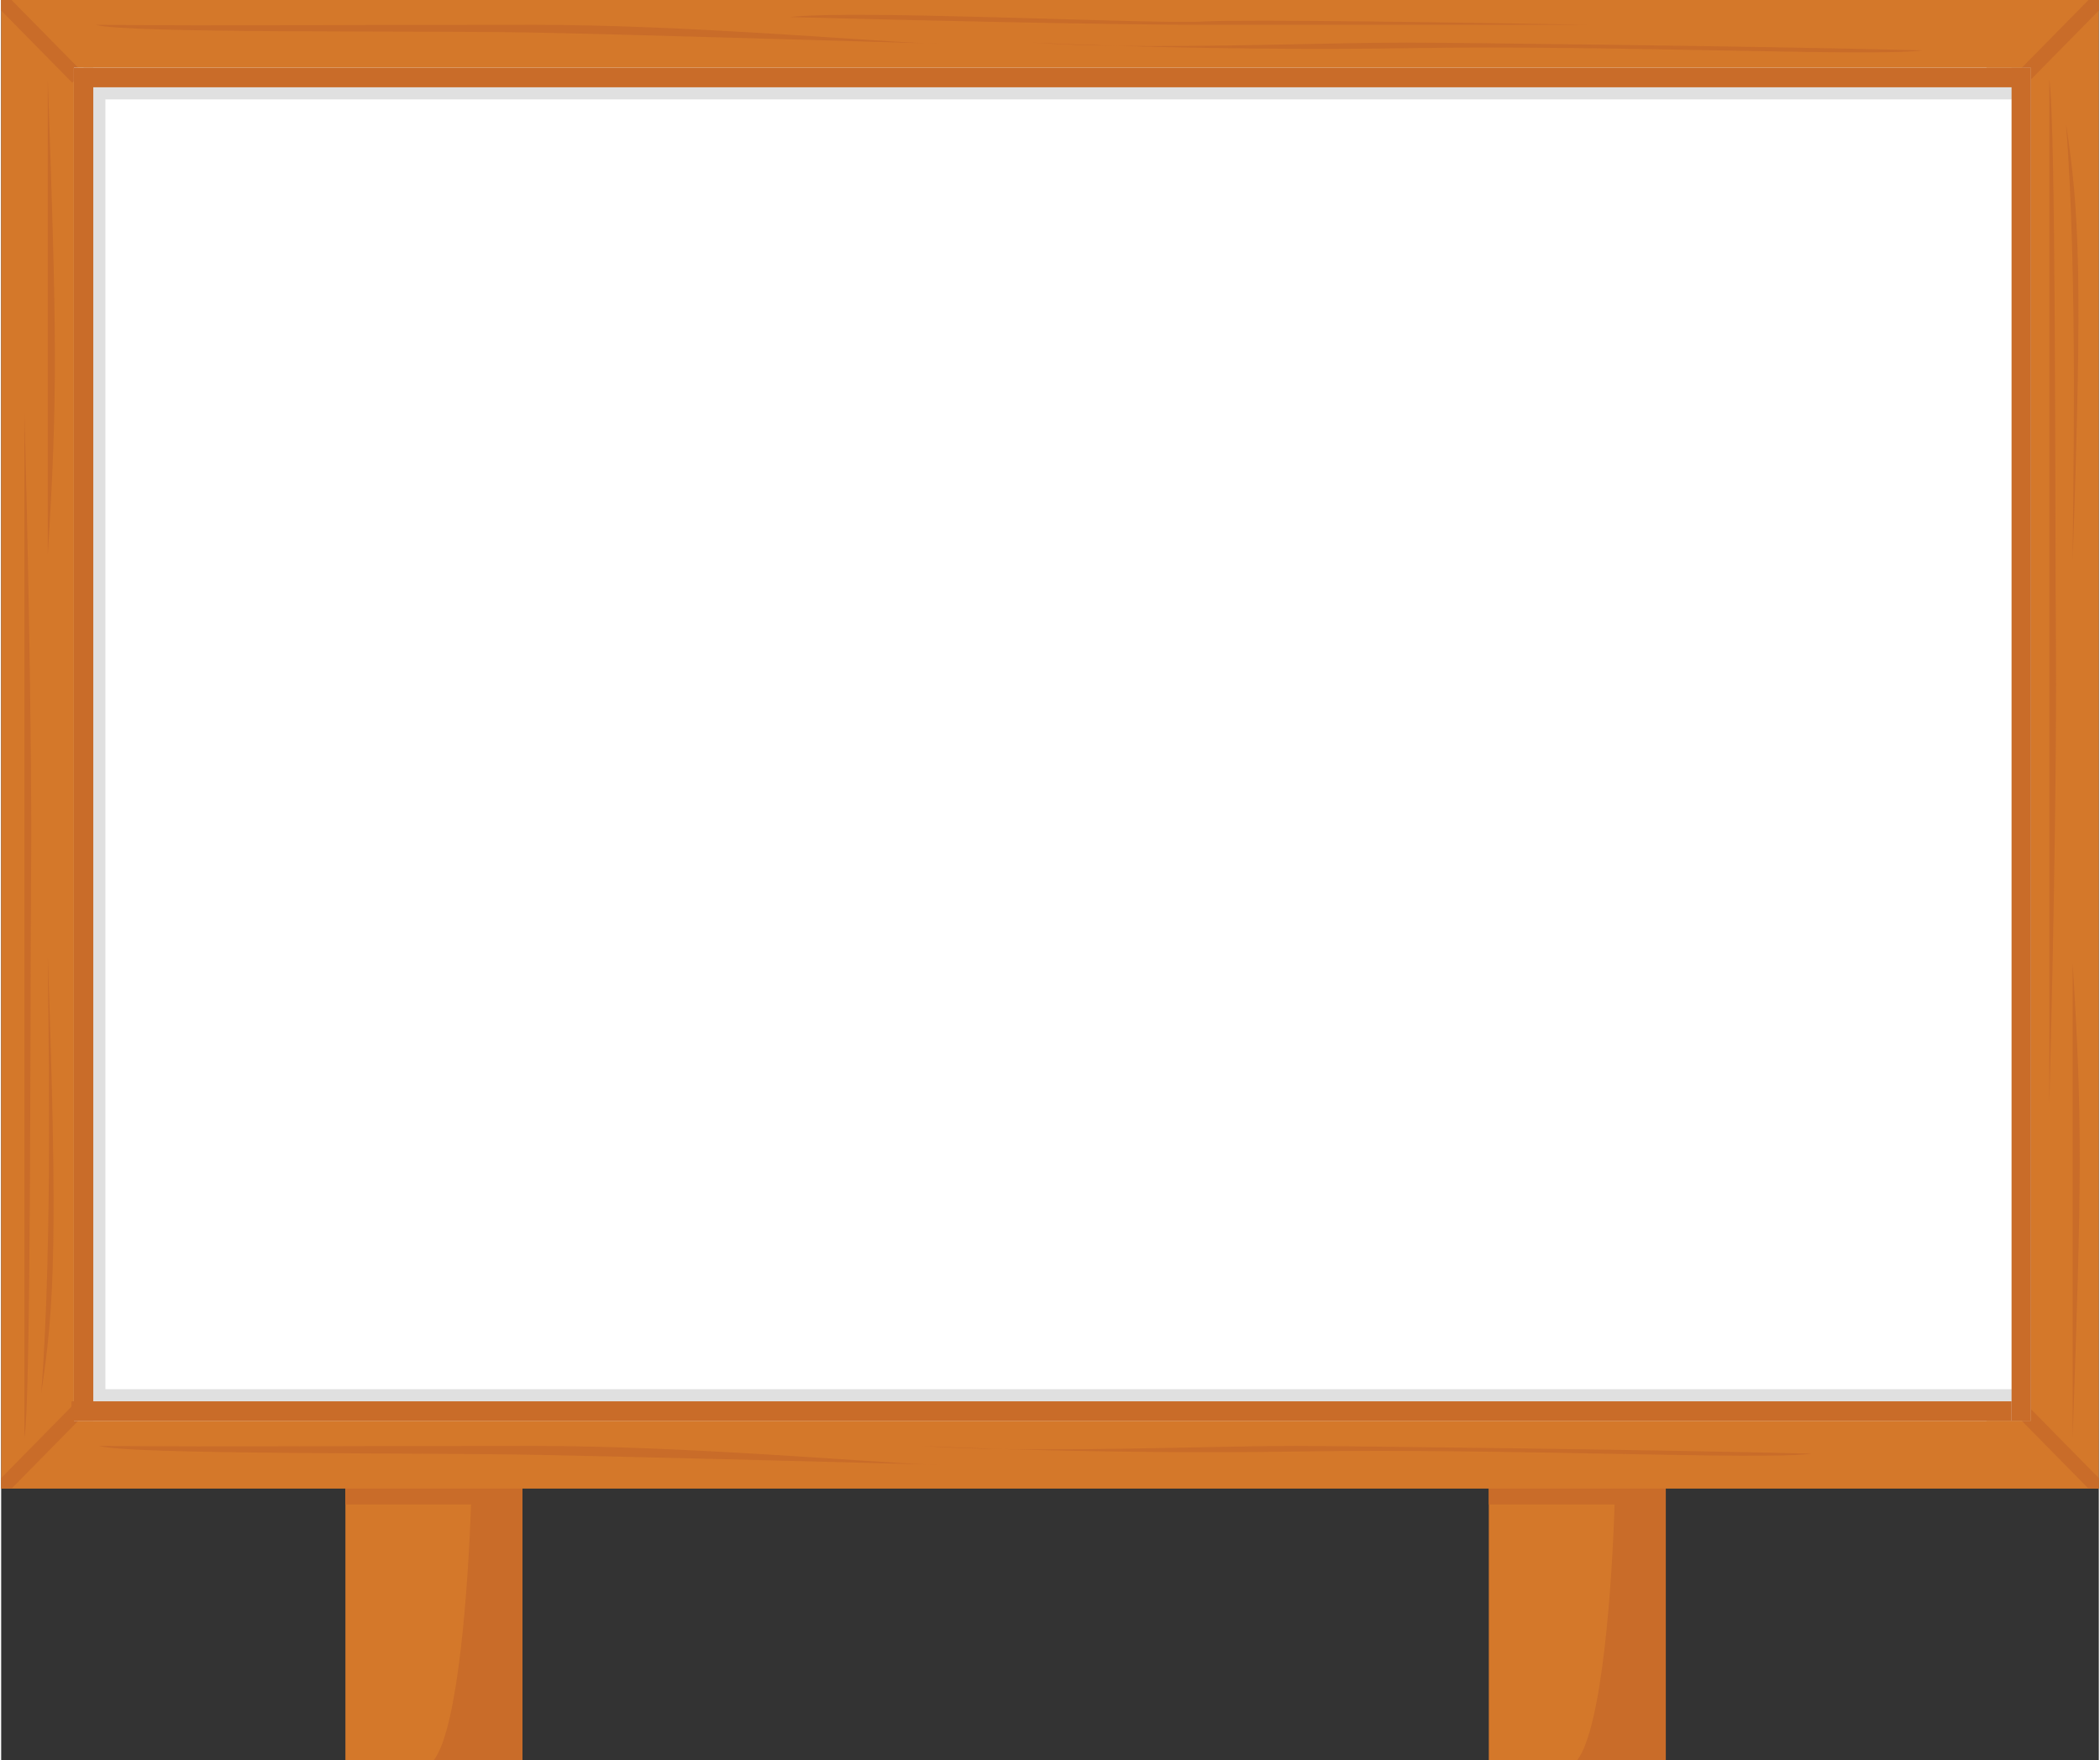
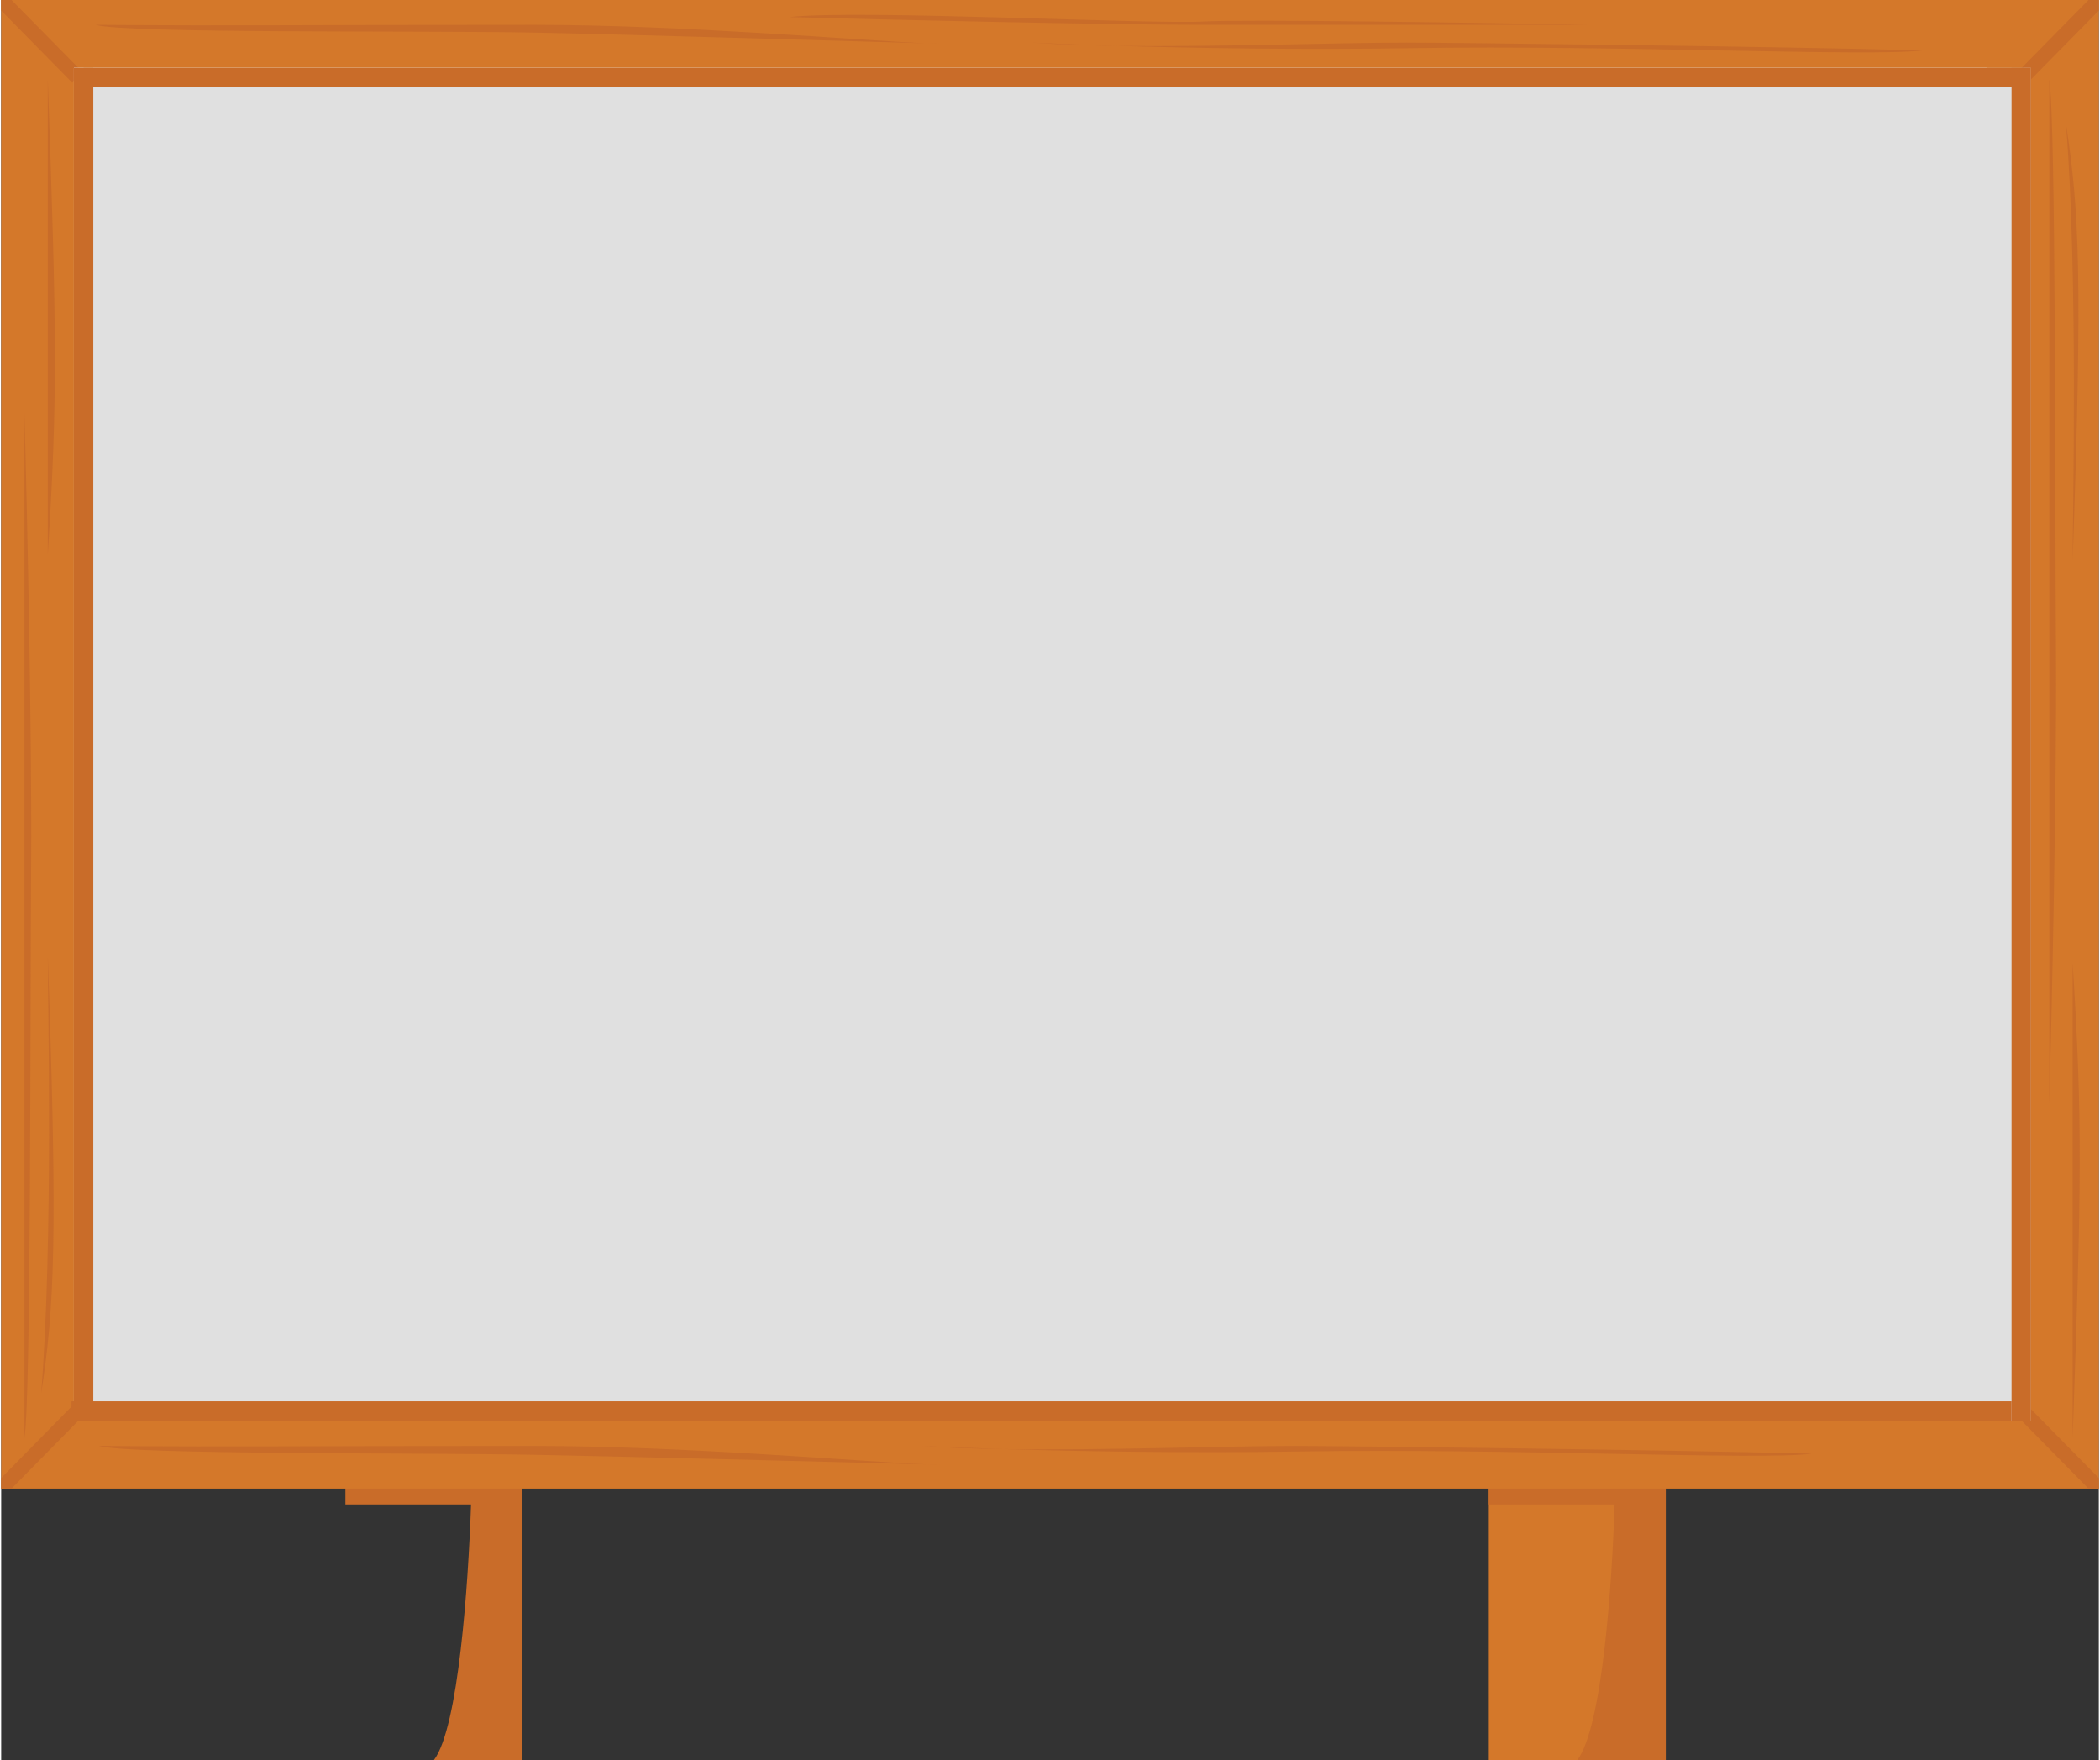
<svg xmlns="http://www.w3.org/2000/svg" fill="none" height="357" preserveAspectRatio="xMidYMid meet" style="fill: none;" version="1.0" viewBox="43.0 77.0 426.0 357.4" width="426" zoomAndPan="magnify">
  <rect x="43.0" y="77.0" width="426.0" height="357.4" fill="#333333" stroke="none" />
  <g id="change1_1">
-     <path d="M112.908 81.42H148.846V434.413H112.908V81.42Z" fill="#D4782A" />
-   </g>
+     </g>
  <g id="change2_1">
    <path d="M148.844 434.413H130.874C135.888 427.838 137.867 398.546 138.419 382.5H112.91V377.5H138.555C138.571 376.709 138.581 375.988 138.587 375.347H148.844V434.413Z" fill="#C96C29" />
  </g>
  <g id="change2_2">
    <path d="M148.723 86.056V147.101H130.754C130.754 96.394 130.754 87.533 121.77 86.056H130.754H148.723Z" fill="#C96C29" />
  </g>
  <g id="change1_2">
    <path d="M345.115 81.42H381.053V434.413H345.115V81.42Z" fill="#D4782A" />
  </g>
  <g id="change2_3">
    <path d="M380.93 81.42V142.466H362.961C362.961 91.758 362.961 82.897 353.977 81.42H362.961H380.93Z" fill="#C96C29" />
  </g>
  <g id="change2_4">
    <path d="M381.05 434.413H363.081C368.201 427.699 370.156 398.297 370.658 382.5H345.113V378.5H370.74C370.768 377.309 370.785 376.25 370.793 375.347H381.05V434.413Z" fill="#C96C29" />
  </g>
  <g id="change1_3">
    <path d="M43 77H469V379.275H43V77Z" fill="#D4782A" />
  </g>
  <g id="change2_5">
    <path d="M59.577 91.701L57.439 93.806L43 79.138V77L45.105 77L59.577 91.701Z" fill="#C96C29" />
  </g>
  <g id="change2_6">
    <path d="M454.561 93.806L452.423 91.701L466.895 77L469 77V79.138L454.561 93.806Z" fill="#C96C29" />
  </g>
  <g id="change2_7">
    <path d="M57.439 362.469L59.577 364.574L45.105 379.275H43L43 377.137L57.439 362.469Z" fill="#C96C29" />
  </g>
  <g id="change2_8">
    <path d="M452.423 364.574L454.561 362.469L469 377.137L469 379.275L466.891 379.271L452.423 364.574Z" fill="#C96C29" />
  </g>
  <g id="change3_1">
    <path d="M57.768 90.784H446.196V365.49H57.768V90.784Z" fill="#fff" />
  </g>
  <g id="change4_1">
    <path d="M57.768 90.784H71.798H455.214V365.49H57.768V90.784Z" fill="#E0E0E0" />
  </g>
  <g id="change3_2">
-     <path d="M64.17 97.185H83.124H453.325V359.091H64.17V97.185Z" fill="#fff" />
-   </g>
+     </g>
  <g id="change2_9">
    <path d="M57.768 90.784H61.706V365.49H57.768V90.784Z" fill="#C96C29" />
  </g>
  <g id="change2_10">
    <path d="M451.277 90.784H455.216V365.49H451.277V90.784Z" fill="#C96C29" />
  </g>
  <g id="change2_11">
    <path d="M59.742 94.723V90.784L453.742 90.784V94.723L59.742 94.723Z" fill="#C96C29" />
  </g>
  <g id="change2_12">
    <path d="M57.279 365.49V361.552H451.279V365.49H57.279Z" fill="#C96C29" />
  </g>
  <g id="change2_13">
    <path d="M458.947 180.111V93.089C460.3 102.332 460.074 177.631 460.3 209.87C460.48 235.66 459.473 281.636 458.947 301.4V180.111Z" fill="#C96C29" />
  </g>
  <g id="change2_14">
    <path d="M463.682 272.543V369.034C465.485 317.407 465.711 304.557 463.682 272.543Z" fill="#C96C29" />
  </g>
  <g id="change2_15">
    <path d="M462.329 102.107C464.813 133.444 463.682 181.193 463.682 190.932C465.711 133.444 465.034 119.691 462.329 102.107Z" fill="#C96C29" />
  </g>
  <g id="change2_16">
    <path d="M47.732 282.012V369.034C49.085 359.791 48.86 284.492 49.085 252.254C49.265 226.463 48.258 180.487 47.732 160.723V282.012Z" fill="#C96C29" />
  </g>
  <g id="change2_17">
    <path d="M52.467 189.58V93.089C54.27 144.716 54.496 157.567 52.467 189.58Z" fill="#C96C29" />
  </g>
  <g id="change2_18">
    <path d="M51.114 360.016C53.598 328.679 52.467 280.93 52.467 271.191C54.496 328.679 53.819 342.432 51.114 360.016Z" fill="#C96C29" />
  </g>
  <g id="change2_19">
    <path d="M305.87 370.612C314.737 370.612 379.44 371.364 410.702 372.19C400.557 373.543 348.254 371.069 306.997 371.74C284.465 372.106 262.332 371.726 246.753 371.257C240.696 371.17 234.963 370.974 229.895 370.612C233.686 370.802 239.512 371.039 246.753 371.257C267.099 371.549 291.103 370.612 305.87 370.612Z" fill="#C96C29" />
  </g>
  <g id="change2_20">
    <path d="M62.84 370.612C95.379 370.838 96.657 370.612 151.44 370.612C181.287 370.612 217.749 373.807 230.866 374.363C231.95 374.392 232.981 374.419 233.953 374.445C233.153 374.445 232.115 374.416 230.866 374.363C209.907 373.808 169.103 372.759 151.44 372.416C128.219 371.965 69.152 372.416 62.84 370.612Z" fill="#C96C29" />
  </g>
  <g id="change2_21">
    <path d="M328.415 85.649C337.282 85.649 401.985 86.401 433.247 87.228C423.102 88.58 370.799 86.106 329.542 86.777C307.01 87.143 284.877 86.763 269.298 86.294C263.241 86.207 257.508 86.011 252.44 85.649C256.231 85.84 262.057 86.077 269.298 86.294C289.644 86.587 313.648 85.65 328.415 85.649Z" fill="#C96C29" />
  </g>
  <g id="change2_22">
    <path d="M62.164 82.042C94.703 82.268 96.657 82.042 151.44 82.042C181.209 82.042 217.559 85.221 230.763 85.789C231.885 85.819 232.951 85.848 233.953 85.875C233.131 85.875 232.059 85.844 230.763 85.789C209.773 85.213 169.075 83.963 151.44 83.62C128.22 83.169 68.477 83.846 62.164 82.042Z" fill="#C96C29" />
  </g>
  <g id="change2_23">
    <path d="M288.06 82.042C266.778 82.042 222.531 80.99 203.067 80.464C216.82 78.886 276.788 81.973 287.158 81.366C295.455 80.88 342.919 81.614 365.613 82.042H288.06Z" fill="#C96C29" />
  </g>
</svg>